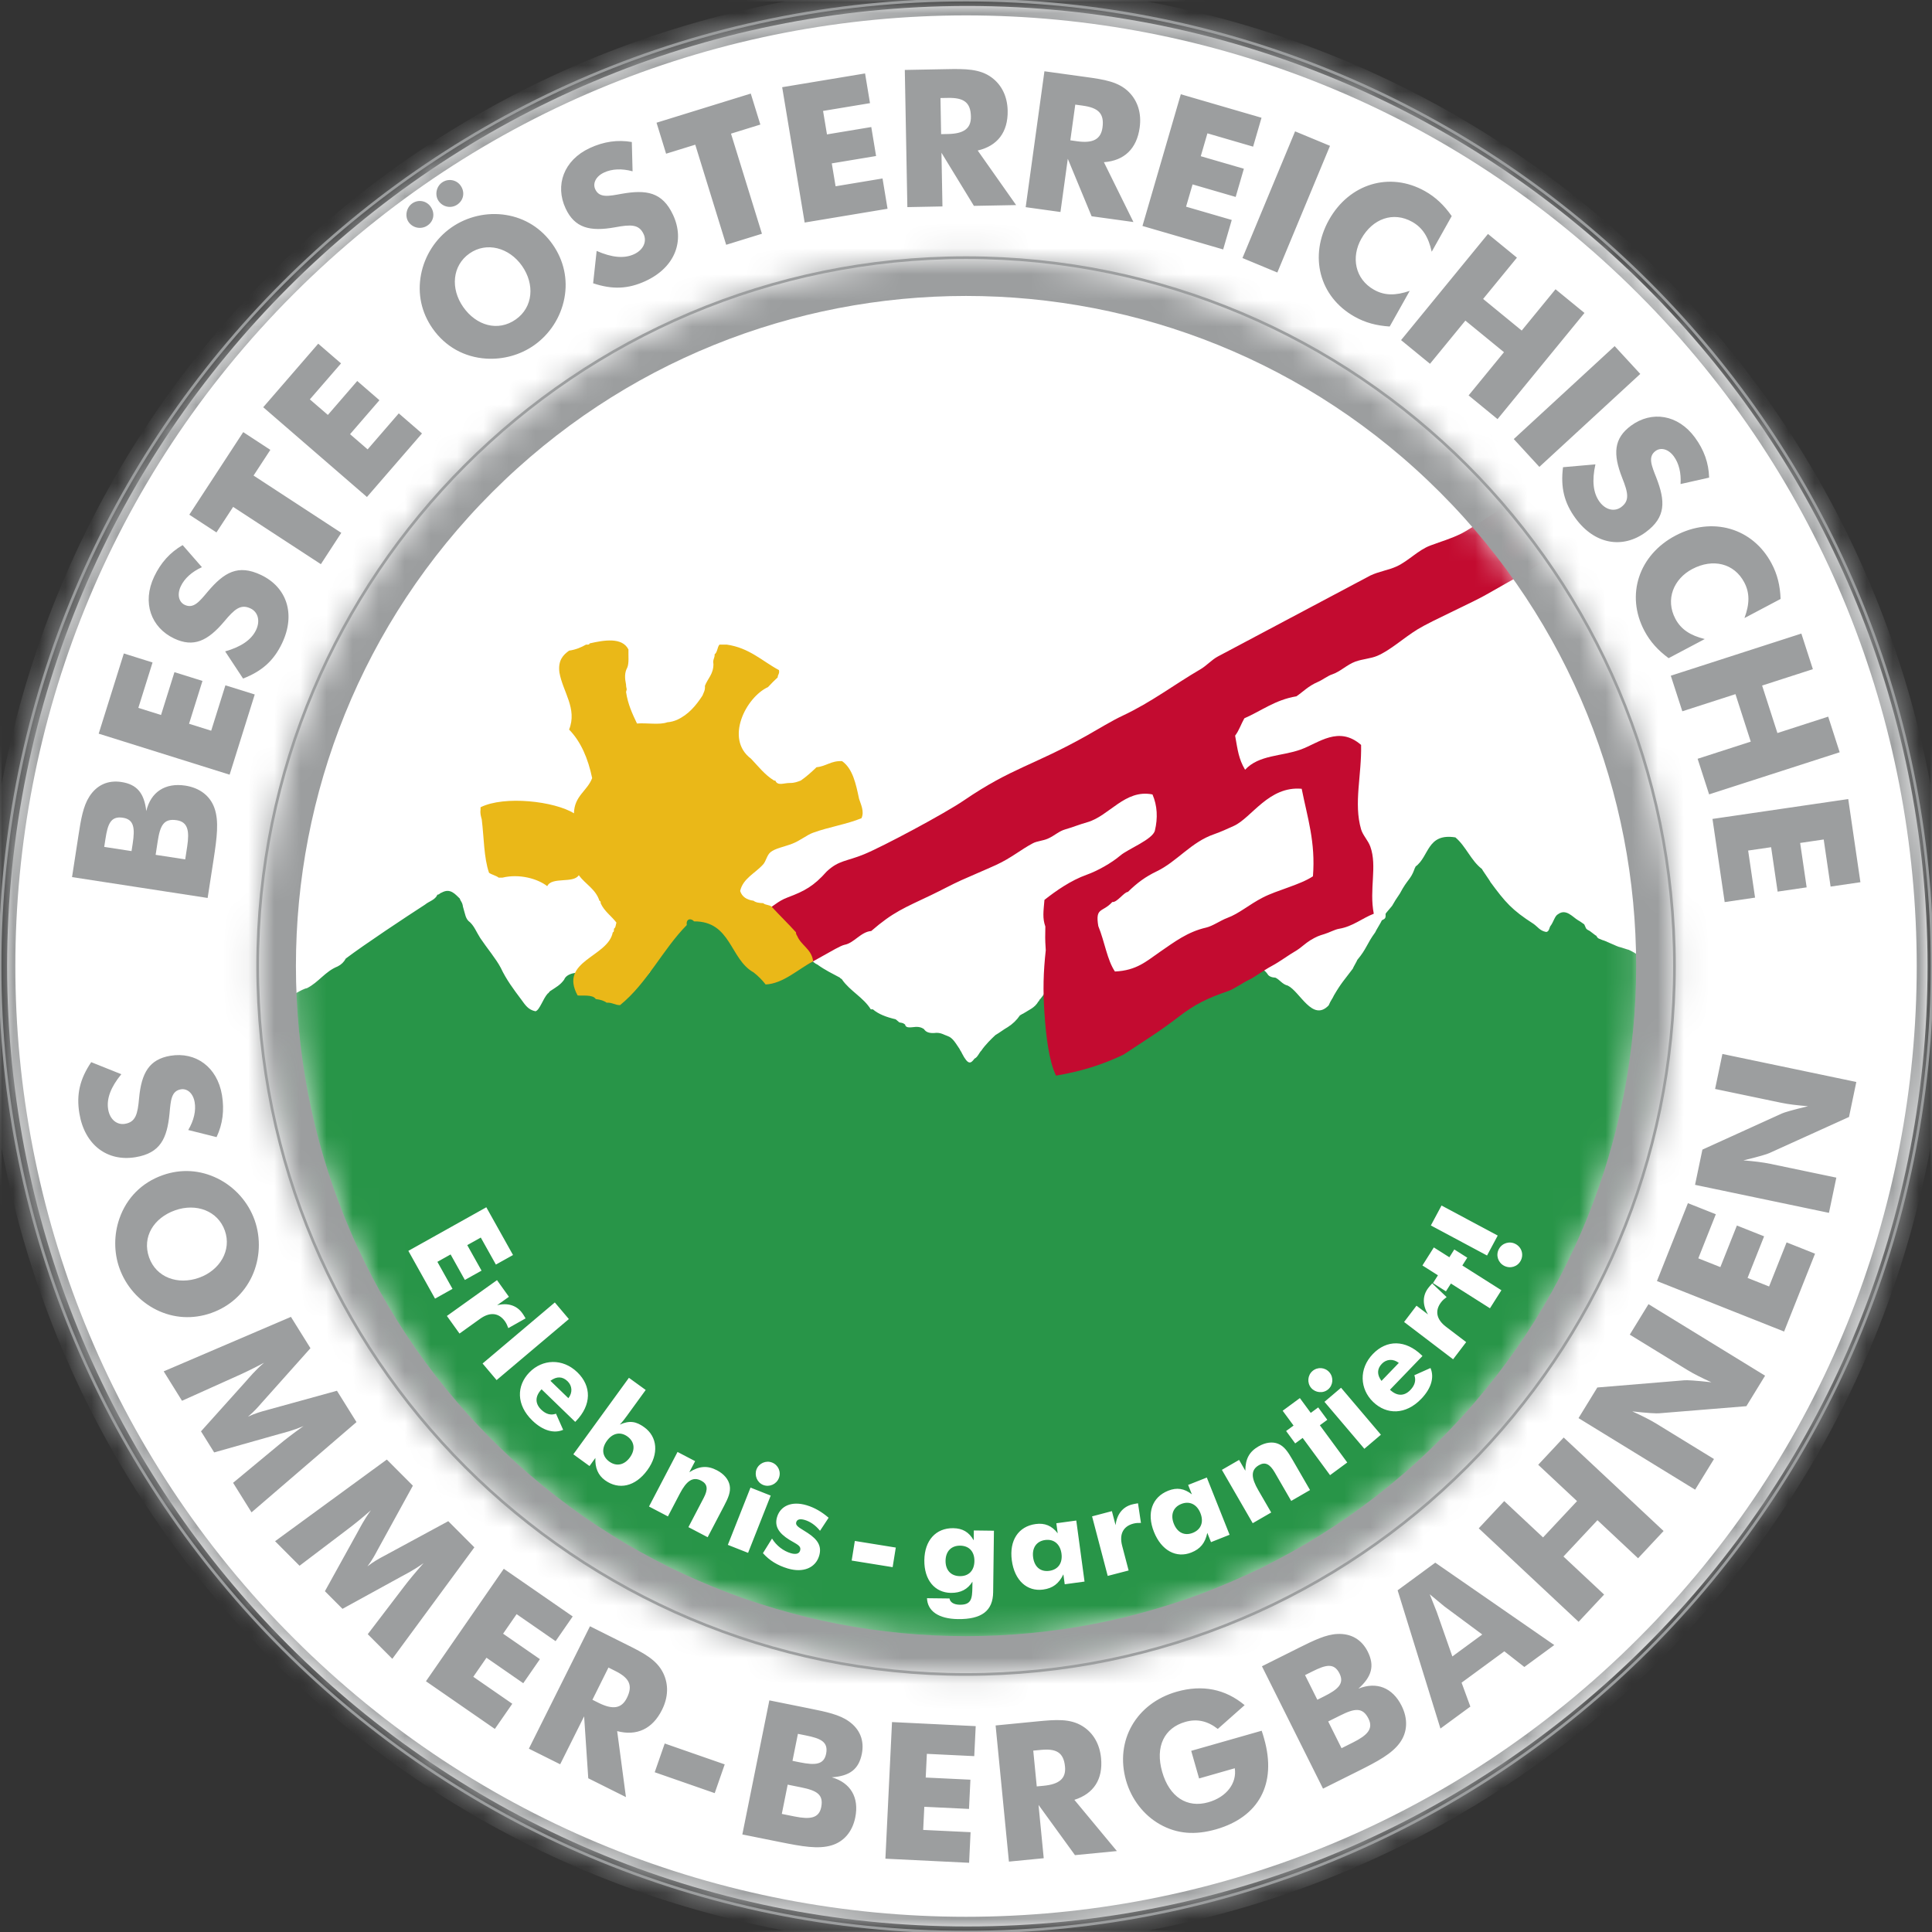
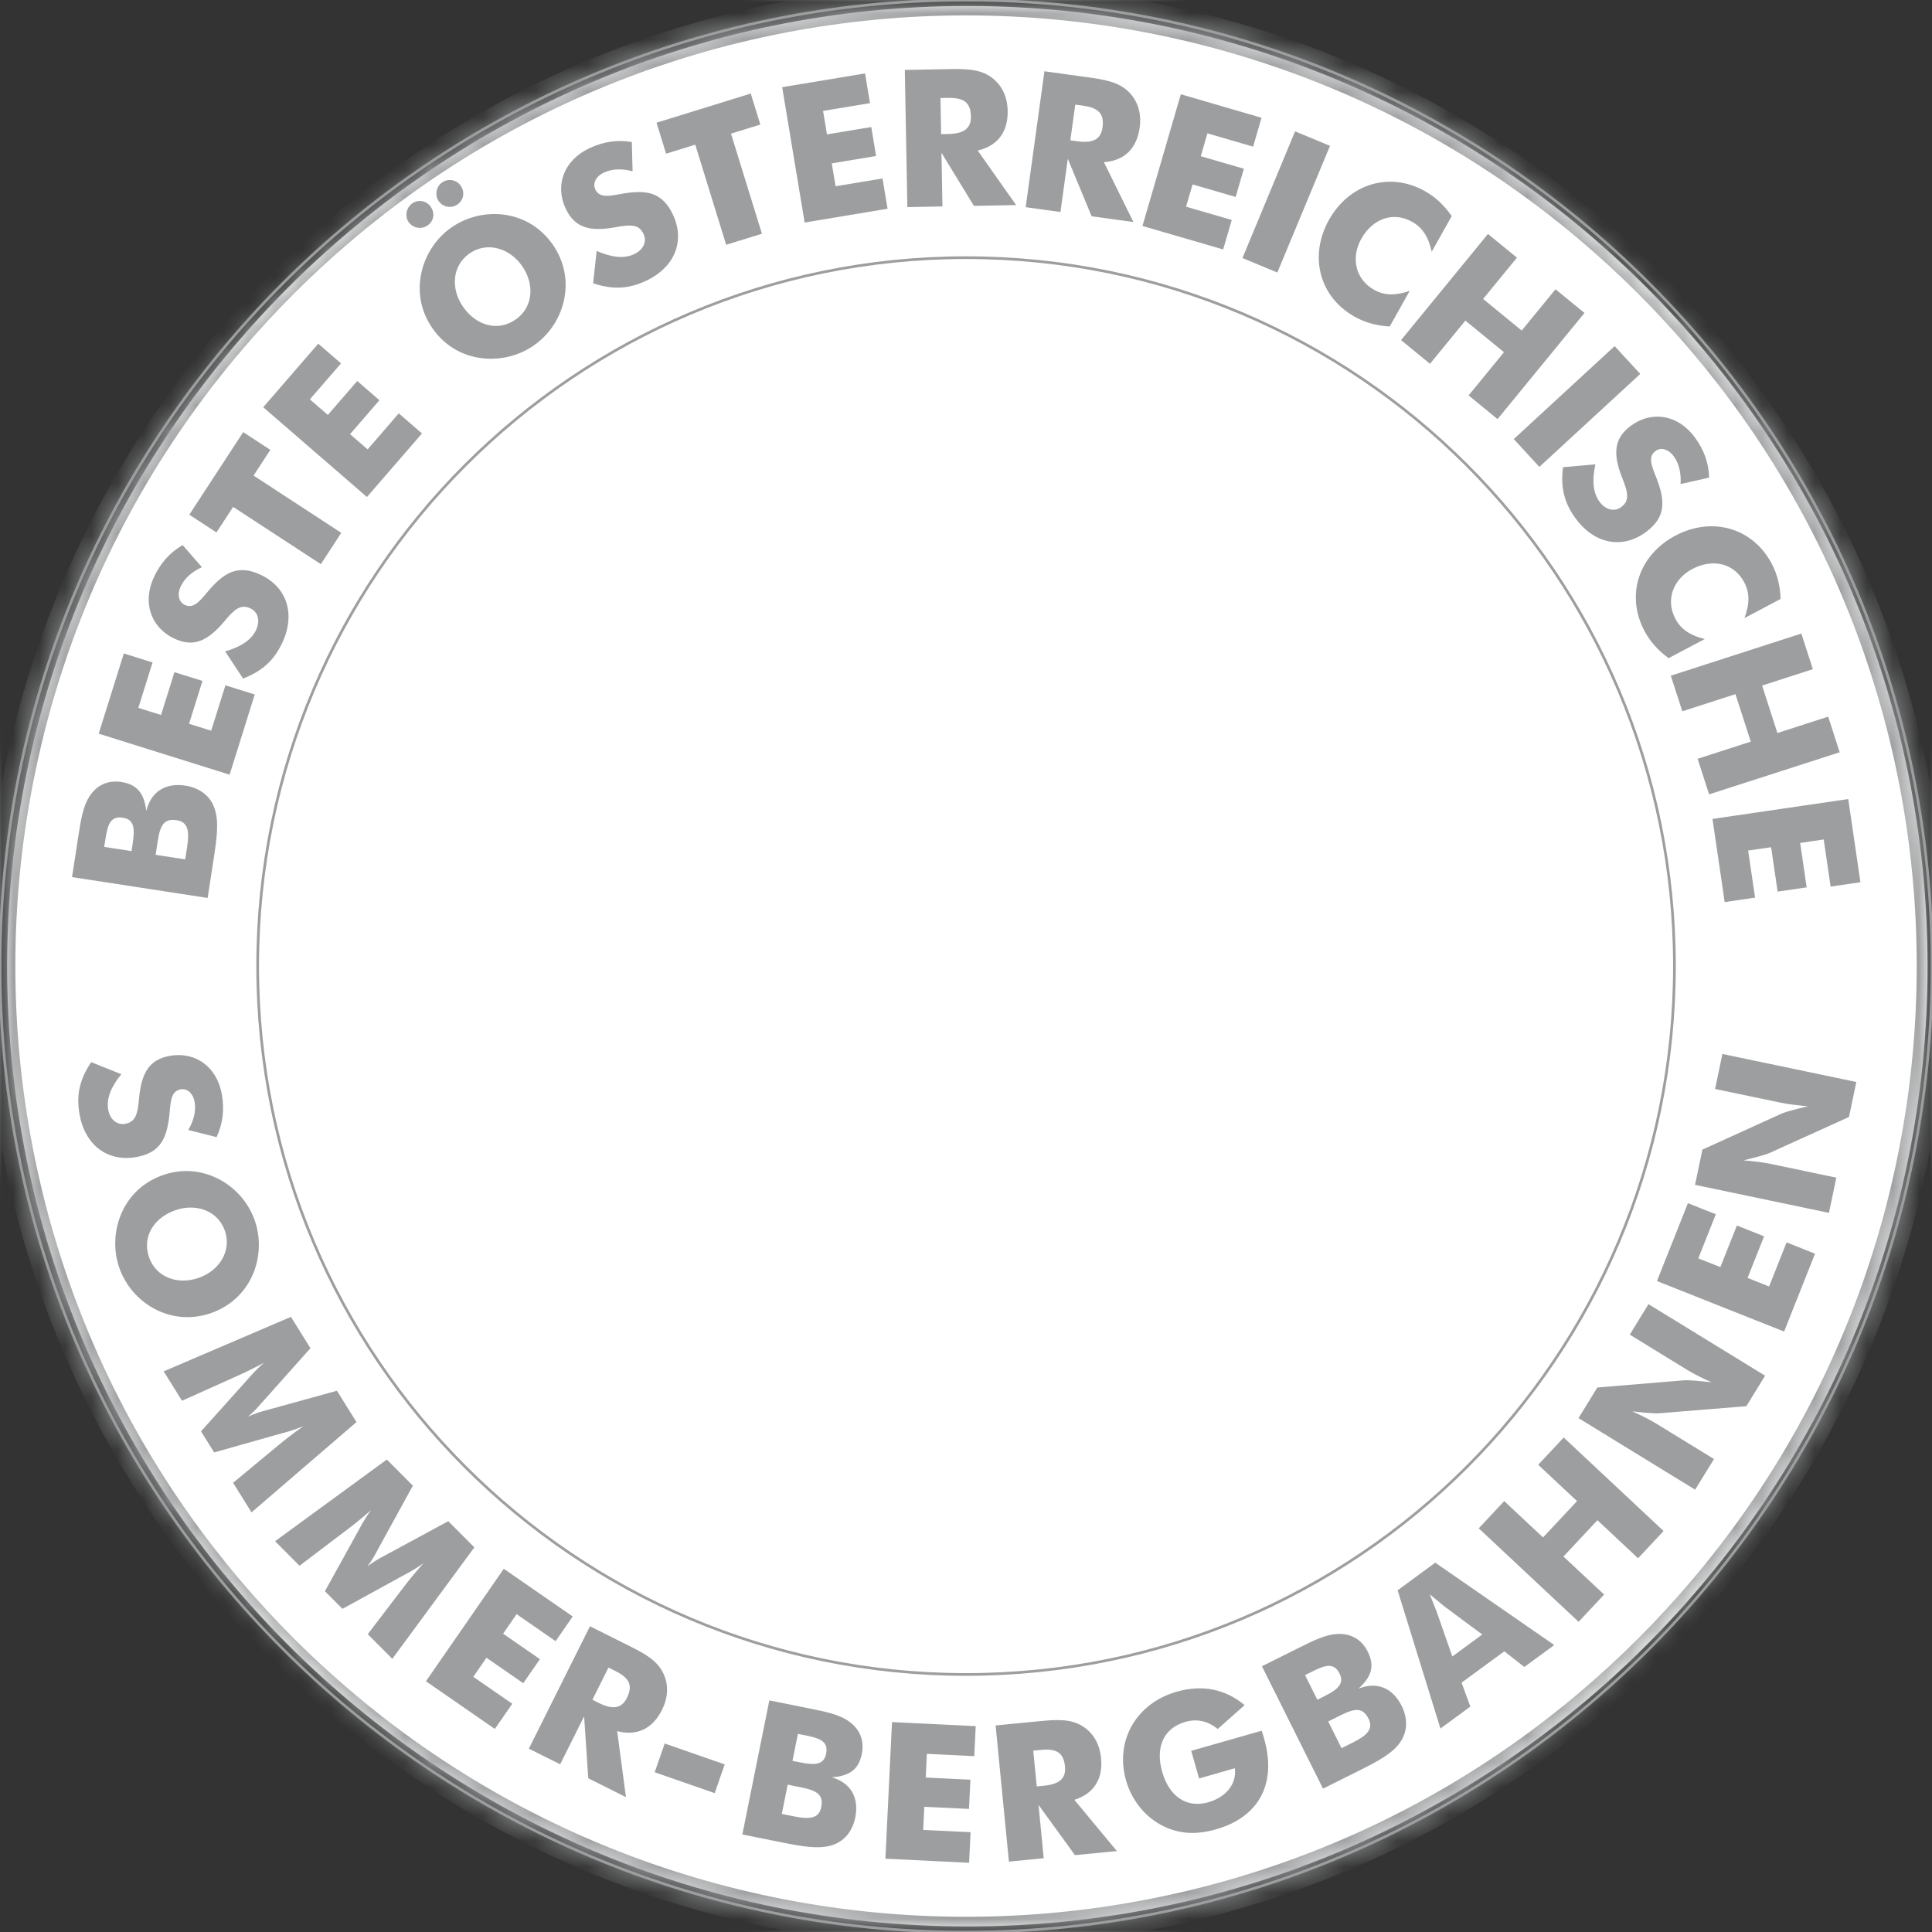
<svg xmlns="http://www.w3.org/2000/svg" width="74" height="74" viewBox="0 0 74 74" fill="none">
  <rect x="0" y="0" width="74" height="74" fill="#333333" stroke="none" />
  <g clip-path="url(#clip0_326_272)">
    <path d="M37.052 73.787C57.364 73.787 73.83 57.321 73.83 37.009C73.83 16.697 57.364 0.23 37.052 0.23C16.739 0.23 0.273 16.697 0.273 37.009C0.273 57.321 16.739 73.787 37.052 73.787Z" fill="white" />
    <mask id="mask0_326_272" style="mask-type:luminance" maskUnits="userSpaceOnUse" x="0" y="0" width="75" height="75">
      <path d="M74.003 37.004C74.003 57.428 57.426 74.004 37.002 74.004C16.578 74.004 0.002 57.428 0.002 37.004C0.002 16.579 16.578 0.004 37.002 0.004C57.426 0.004 74.003 16.579 74.003 37.004Z" fill="white" />
    </mask>
    <g mask="url(#mask0_326_272)">
      <mask id="mask1_326_272" style="mask-type:luminance" maskUnits="userSpaceOnUse" x="0" y="0" width="75" height="74">
        <path d="M74 0H0V74H74V0Z" fill="white" />
      </mask>
      <g mask="url(#mask1_326_272)">
        <mask id="mask2_326_272" style="mask-type:luminance" maskUnits="userSpaceOnUse" x="-16" y="-16" width="106" height="106">
          <path d="M37.001 -15.332L-15.327 36.996L37.001 89.325L89.33 36.996L37.001 -15.332Z" fill="white" />
        </mask>
        <g mask="url(#mask2_326_272)">
          <path d="M63.164 63.167C77.614 48.718 77.614 25.29 63.164 10.841C48.715 -3.609 25.288 -3.609 10.838 10.841C-3.611 25.29 -3.611 48.718 10.838 63.167C25.288 77.616 48.715 77.616 63.164 63.167Z" stroke="#9C9E9F" stroke-width="1.173" stroke-miterlimit="10" />
        </g>
        <path d="M74.01 -0.004H0.005V74H74.01V-0.004Z" stroke="#9C9E9F" stroke-width="0.103" stroke-miterlimit="10" />
      </g>
      <path d="M74 0H0V74H74V0Z" stroke="#9C9E9F" stroke-width="0.103" stroke-miterlimit="10" />
    </g>
    <path d="M74.003 37.004C74.003 57.428 57.426 74.004 37.002 74.004C16.578 74.004 0.002 57.428 0.002 37.004C0.002 16.579 16.578 0.004 37.002 0.004C57.426 0.004 74.003 16.579 74.003 37.004Z" stroke="#9C9E9F" stroke-width="0.103" stroke-miterlimit="10" />
    <mask id="mask3_326_272" style="mask-type:luminance" maskUnits="userSpaceOnUse" x="4" y="11" width="71" height="64">
      <path d="M74.104 11.787H4.357V74.294H74.104V11.787Z" fill="white" />
    </mask>
    <g mask="url(#mask3_326_272)">
      <mask id="mask4_326_272" style="mask-type:luminance" maskUnits="userSpaceOnUse" x="11" y="11" width="52" height="52">
        <path d="M62.903 37.003C62.903 51.3 51.299 62.903 37.002 62.903C22.705 62.903 11.102 51.3 11.102 37.003C11.102 22.706 22.705 11.104 37.002 11.104C51.299 11.104 62.903 22.707 62.903 37.003Z" fill="white" />
      </mask>
      <g mask="url(#mask4_326_272)">
        <mask id="mask5_326_272" style="mask-type:luminance" maskUnits="userSpaceOnUse" x="0" y="0" width="74" height="74">
          <path d="M74 0H0V74H74V0Z" fill="white" />
        </mask>
        <g mask="url(#mask5_326_272)">
          <mask id="mask6_326_272" style="mask-type:luminance" maskUnits="userSpaceOnUse" x="0" y="-1" width="75" height="75">
            <path d="M74.009 -0.004H0.005V74H74.009V-0.004Z" fill="white" />
          </mask>
          <g mask="url(#mask6_326_272)">
-             <path fill-rule="evenodd" clip-rule="evenodd" d="M7.433 36.168C8.715 37.357 9.81 38.802 10.766 38.313C11.158 38.177 11.573 37.873 11.757 37.85C12.204 37.626 12.451 37.209 12.932 37.017C13.069 36.949 13.174 36.848 13.245 36.714C13.973 36.164 15.547 35.122 16.282 34.647C16.435 34.518 16.674 34.47 16.752 34.268C16.831 34.269 16.845 34.207 16.909 34.193C17.246 34.001 17.433 34.249 17.613 34.419C17.638 34.522 17.71 34.548 17.732 34.727C17.821 35.011 17.822 35.201 18.005 35.327C18.174 35.492 18.241 35.688 18.397 35.933C18.653 36.316 19.001 36.727 19.18 37.069C19.391 37.52 19.677 37.901 19.962 38.28C20.122 38.5 20.231 38.677 20.51 38.734C20.671 38.692 20.796 38.253 20.981 38.053C21.007 38.053 21.061 37.952 21.087 37.952C21.303 37.807 21.458 37.731 21.608 37.523C21.662 37.373 21.842 37.291 22.024 37.266C22.366 37.644 23.146 37.599 23.487 37.977C23.513 37.977 23.54 37.977 23.566 37.977C23.689 38.165 24.113 38.008 24.27 37.977C24.323 37.448 24.984 37.506 24.974 36.917C24.974 36.892 24.974 36.867 24.974 36.842C25.268 36.62 25.548 36.386 25.679 36.009C25.921 35.838 26.07 35.628 26.246 35.394C26.245 35.318 26.281 35.248 26.294 35.187C26.433 35.118 26.625 35.046 26.697 34.913C27.613 34.447 28.228 35.508 28.654 36.009C28.752 36.167 28.882 36.293 29.046 36.387C29.315 37.107 30.395 37.509 30.926 36.766C31.161 36.766 31.112 36.859 31.309 36.946C31.6 37.156 31.885 37.293 32.171 37.446C32.171 37.471 32.256 37.498 32.256 37.524C32.562 37.961 33.069 38.202 33.353 38.659C33.38 38.659 33.406 38.659 33.432 38.659C33.654 38.849 33.956 38.959 34.293 39.038C34.319 39.038 34.326 39.073 34.352 39.073C34.352 39.098 34.419 39.117 34.419 39.142C34.482 39.182 34.501 39.16 34.578 39.189C34.604 39.189 34.639 39.235 34.665 39.235C34.683 39.368 34.82 39.361 34.998 39.34C35.18 39.315 35.298 39.352 35.39 39.416C35.457 39.528 35.587 39.578 35.781 39.567C36.028 39.53 36.162 39.642 36.289 39.68C36.504 39.749 36.62 39.989 36.758 40.184C36.758 40.209 36.842 40.314 36.842 40.34C37.095 40.83 37.186 40.726 37.328 40.546C37.441 40.503 37.523 40.293 37.582 40.249C37.735 40.019 37.998 39.764 38.129 39.644C38.294 39.55 38.434 39.434 38.599 39.341C38.789 39.221 38.945 39.07 39.069 38.886C39.095 38.886 39.151 38.83 39.178 38.83C39.413 38.678 39.636 38.603 39.774 38.356C39.8 38.356 39.818 38.267 39.844 38.267C39.996 38.086 40.026 37.997 40.118 37.885C40.144 37.885 40.217 38.054 40.243 38.054C40.65 38.043 40.619 37.61 41.026 37.599C41.176 38.009 41.075 38.662 41.104 39.189C42.11 39.774 42.914 39.184 43.609 38.811C44.809 38.167 46.356 37.344 47.681 36.767C47.981 36.931 48.346 37.032 48.542 37.297C48.593 37.398 48.709 37.438 48.856 37.448C49.027 37.534 49.115 37.701 49.325 37.751C49.791 37.977 50.273 39.157 50.891 38.508C50.976 38.304 51.037 38.257 51.091 38.129C51.375 37.641 51.499 37.526 51.816 37.102C51.816 37.076 51.987 36.792 51.987 36.767C52.35 36.335 52.339 36.169 52.674 35.71C52.674 35.685 52.927 35.278 52.927 35.252C53.041 35.186 53.083 35.193 53.07 35.005C53.07 34.979 53.34 34.688 53.34 34.663C53.419 34.528 53.458 34.455 53.621 34.22C53.915 33.663 54.031 33.697 54.179 33.284C54.179 33.259 54.219 33.215 54.219 33.19C54.747 32.806 54.653 31.901 55.745 32.074C56.15 32.414 56.34 32.963 56.763 33.285C56.763 33.31 57.084 33.756 57.084 33.781C57.659 34.562 57.908 34.853 58.739 35.387C58.893 35.493 58.981 35.653 59.22 35.696C59.33 35.696 59.354 35.518 59.372 35.488C59.516 35.306 59.544 35.081 59.683 35.012C59.986 34.794 60.239 35.128 60.441 35.246C60.551 35.307 60.617 35.365 60.68 35.405C60.751 35.538 60.717 35.571 60.855 35.639C60.881 35.639 61.116 35.841 61.142 35.841C61.213 35.974 61.246 35.942 61.385 36.01C61.437 36.01 61.979 36.273 62.031 36.273C62.057 36.273 62.357 36.379 62.383 36.379C62.717 36.534 62.788 36.64 63.101 36.781C63.483 36.864 64.182 37.202 64.545 37.411C64.598 37.512 64.989 37.757 65.135 37.767C65.162 37.767 65.834 37.975 65.861 37.975C66.304 38.254 66.441 37.953 66.93 38.187C66.954 38.289 67.126 38.249 67.244 38.263C67.392 38.245 67.59 37.906 67.748 37.784C68.064 37.351 68.721 36.643 68.824 36.72C68.85 36.72 69.004 36.46 69.03 36.46C69.204 36.697 72.381 33.241 73.592 32.199C73.619 32.199 74.077 31.398 74.103 31.398C74.103 31.788 74.103 32.627 74.103 32.957C74.103 41.84 74.103 65.413 74.103 74.296C53.49 74.296 24.246 74.271 4.356 74.296C4.356 66.296 4.356 41.475 4.356 33.476C4.356 32.702 4.356 32.555 5.217 33.456C5.243 33.456 6.147 34.816 6.173 34.816" fill="#289548" />
-           </g>
+             </g>
          <mask id="mask7_326_272" style="mask-type:luminance" maskUnits="userSpaceOnUse" x="0" y="-1" width="75" height="75">
            <path d="M74.009 -0.004H0.005V74H74.009V-0.004Z" fill="white" />
          </mask>
          <g mask="url(#mask7_326_272)">
-             <path fill-rule="evenodd" clip-rule="evenodd" d="M52.485 22.045C52.811 21.888 53.193 21.836 53.504 21.691C53.953 21.48 54.321 21.068 54.787 20.894C55.25 20.721 55.554 20.642 55.975 20.436C56.34 20.257 57.767 19.273 58.124 19.145C58.359 19.061 62.505 16.72 62.799 16.631C63.465 16.429 69.103 13.475 69.73 13.054C70.369 12.626 71.113 12.215 71.768 11.966C71.904 11.914 72.551 11.773 72.609 11.788C73.126 11.927 73.447 13.004 73.139 13.796C72.887 14.446 71.657 15.006 70.843 15.381C70.446 15.564 65.925 18.177 65.412 18.406C64.501 18.812 61.337 20.218 60.553 20.722C60.371 20.84 57.281 22.567 57.004 22.732C56.453 23.059 54.846 23.768 54.3 24.103C53.758 24.435 53.255 24.907 52.751 25.121C52.505 25.226 52.184 25.242 51.91 25.342C51.595 25.458 51.325 25.732 51.025 25.83C50.849 25.887 50.661 26.041 50.474 26.121C50.105 26.279 49.898 26.509 49.654 26.671C48.843 26.805 48.32 27.226 47.662 27.512C47.538 27.728 47.456 27.986 47.308 28.177C47.408 28.741 47.443 29.064 47.689 29.483C48.223 28.906 49.089 28.975 49.829 28.706C50.517 28.454 51.274 27.786 52.133 28.532C52.159 29.693 51.842 30.77 52.133 31.765C52.201 31.997 52.4 32.186 52.487 32.429C52.758 33.184 52.436 34.056 52.619 34.998C52.174 35.17 51.812 35.488 51.291 35.574C51.117 35.603 50.917 35.721 50.72 35.779C50.52 35.839 50.421 35.874 50.185 36.017C50.012 36.121 49.81 36.315 49.675 36.395C49.317 36.604 49.026 36.83 48.724 36.992C48.384 37.174 48.087 37.41 47.831 37.533C47.602 37.642 47.272 37.881 47.032 37.964C46.251 38.231 45.775 38.46 45.142 38.948C44.381 39.532 43.961 39.778 43.036 40.393C42.206 40.792 41.381 41.041 40.448 41.199C40.178 40.644 40.065 39.695 40.005 38.808C39.945 37.91 39.961 37.259 40.055 36.395C40.021 35.859 40.037 35.955 40.039 35.488C39.926 35.165 39.965 34.92 40.005 34.468C40.446 34.119 41.022 33.718 41.622 33.505C42.034 33.358 42.571 33.058 42.913 32.767C43.207 32.517 44.153 32.152 44.235 31.813C44.351 31.333 44.329 30.859 44.143 30.429C43.091 30.216 42.483 31.259 41.644 31.494C41.36 31.573 41.058 31.695 40.802 31.767C40.558 31.835 40.392 32.009 40.138 32.121C39.95 32.205 39.728 32.212 39.563 32.298C39.096 32.544 38.734 32.863 38.147 33.132C37.745 33.316 37.228 33.531 36.819 33.715C36.452 33.88 36.089 34.082 35.667 34.283C34.635 34.776 34.214 34.928 33.37 35.66C32.97 35.691 32.714 36.121 32.347 36.188C32.209 36.214 31.778 36.468 31.632 36.549C31.245 36.764 31.07 36.864 30.972 36.917C30.754 37.033 30.878 36.929 30.704 37.044C30.31 37.304 30.377 37.261 30.31 37.304C30.133 37.416 30.186 37.363 30.061 37.431C29.777 37.588 29.885 37.509 29.77 37.588C29.587 37.713 29.498 37.654 29.401 37.601C28.951 37.095 28.334 36.836 27.951 35.892C28.379 35.352 28.434 35.498 28.738 35.329C28.936 35.219 29.006 35.042 29.198 34.947C29.633 34.733 29.744 34.531 30.187 34.366C30.815 34.131 31.172 33.937 31.663 33.382C32.129 32.945 32.411 33.002 33.1 32.719C33.816 32.425 36.169 31.169 36.916 30.66C38.77 29.396 39.562 29.336 41.643 28.165C42.081 27.918 42.564 27.617 43.015 27.405C44.113 26.888 44.955 26.233 45.981 25.634C46.218 25.496 46.408 25.273 46.645 25.146M47.263 31.632C47.033 31.737 46.751 31.866 46.508 31.95C45.615 32.256 45.089 32.999 44.295 33.379C43.877 33.58 43.557 33.813 43.201 34.163C43.055 34.165 42.782 34.578 42.604 34.548C42.225 34.966 41.944 34.733 42.067 35.47C42.318 36.09 42.404 36.762 42.704 37.211C43.539 37.173 43.91 36.815 44.43 36.458C44.981 36.08 45.485 35.691 46.2 35.528C46.447 35.471 46.754 35.253 47 35.162C47.468 34.99 47.833 34.652 48.369 34.377C48.925 34.09 49.791 33.895 50.289 33.564C50.392 32.252 50.081 31.334 49.858 30.212C48.595 30.1 47.946 31.318 47.263 31.632Z" fill="#C30B30" />
-           </g>
+             </g>
          <mask id="mask8_326_272" style="mask-type:luminance" maskUnits="userSpaceOnUse" x="0" y="-1" width="75" height="75">
-             <path d="M74.009 -0.004H0.005V74H74.009V-0.004Z" fill="white" />
-           </mask>
+             </mask>
          <g mask="url(#mask8_326_272)">
            <path fill-rule="evenodd" clip-rule="evenodd" d="M22.584 24.644C23.143 24.515 23.832 24.401 24.071 24.876C24.063 25.116 24.1 25.401 24.025 25.573C23.918 25.765 23.928 25.976 23.979 26.224C23.983 26.398 24.031 26.356 23.979 26.503C24.049 26.975 24.223 27.345 24.398 27.712C24.769 27.682 25.264 27.774 25.559 27.665C25.703 27.654 25.822 27.618 25.931 27.572C26.368 27.373 26.657 27.026 26.907 26.642C26.949 26.528 27.016 26.44 27 26.27C27.106 25.988 27.328 25.823 27.326 25.433C27.29 25.258 27.382 25.21 27.372 25.061C27.481 24.986 27.471 24.788 27.558 24.69C27.651 24.69 27.744 24.69 27.837 24.69C28.703 24.814 29.19 25.32 29.835 25.666C29.868 25.808 29.787 25.836 29.788 25.945C29.66 26.063 29.535 26.188 29.417 26.317C28.572 26.702 27.752 28.305 28.766 29.06C29.045 29.354 29.294 29.679 29.649 29.897C29.665 29.897 29.68 29.897 29.696 29.897C29.788 30.115 30.017 29.988 30.254 29.99C30.427 29.993 30.548 29.943 30.672 29.897C30.892 29.745 31.086 29.567 31.276 29.386C31.644 29.352 31.83 29.133 32.253 29.153C32.662 29.441 32.782 30.019 32.904 30.595C32.97 30.809 33.115 31.081 32.997 31.339C32.442 31.57 31.745 31.675 31.138 31.897C30.902 31.983 30.635 32.205 30.348 32.315C30.044 32.433 29.685 32.495 29.512 32.641C29.372 32.757 29.345 32.978 29.233 33.105C28.931 33.446 28.453 33.648 28.35 34.128C28.422 34.351 28.602 34.465 28.861 34.5C28.948 34.569 29.083 34.589 29.233 34.593C29.31 34.672 29.485 34.651 29.559 34.733C29.863 35.063 30.187 35.375 30.488 35.709C30.486 35.773 30.51 35.811 30.535 35.849C30.686 36.209 31.065 36.342 31.139 36.779C31.139 36.794 31.139 36.81 31.139 36.825C30.566 37.121 30.006 37.673 29.326 37.708C29.191 37.534 29.036 37.378 28.861 37.243C27.956 36.739 28.003 35.281 26.584 35.291C26.471 35.158 26.266 35.186 26.306 35.43C25.376 36.376 24.786 37.66 23.749 38.499C23.548 38.499 23.454 38.391 23.238 38.406C23.131 38.328 22.988 38.285 22.82 38.267C22.705 38.078 22.271 38.152 22.123 38.127C21.398 36.795 23.292 36.663 23.471 35.709C23.526 35.702 23.51 35.625 23.517 35.57C23.586 35.53 23.584 35.42 23.61 35.337C23.416 35.081 23.143 34.905 23.006 34.593C23.014 34.539 22.996 34.51 22.959 34.5C22.816 34.054 22.418 33.863 22.169 33.523C21.954 33.85 21.133 33.571 20.961 33.942C20.595 33.657 19.896 33.458 19.242 33.616C19.195 33.616 19.148 33.616 19.102 33.616C18.998 33.535 18.84 33.506 18.731 33.43C18.531 32.855 18.538 32.073 18.452 31.384C18.424 31.273 18.385 31.172 18.406 31.013C18.406 30.981 18.406 30.951 18.406 30.92C19.322 30.463 21.247 30.691 21.984 31.152C21.997 30.482 22.494 30.297 22.681 29.803C22.523 29.048 22.249 28.407 21.798 27.944C22.118 27.142 21.561 26.508 21.427 25.759C21.368 25.297 21.563 25.089 21.798 24.921C22.055 24.884 22.261 24.795 22.449 24.689C22.51 24.694 22.576 24.698 22.584 24.644Z" fill="#EAB818" />
          </g>
        </g>
      </g>
    </g>
    <mask id="mask9_326_272" style="mask-type:luminance" maskUnits="userSpaceOnUse" x="9" y="9" width="56" height="56">
      <path d="M64.136 37.002C64.136 51.98 51.98 64.136 37.002 64.136C22.024 64.136 9.869 51.98 9.869 37.002C9.869 22.025 22.024 9.869 37.002 9.869C51.98 9.869 64.136 22.025 64.136 37.002Z" fill="white" />
    </mask>
    <g mask="url(#mask9_326_272)">
      <mask id="mask10_326_272" style="mask-type:luminance" maskUnits="userSpaceOnUse" x="0" y="0" width="74" height="74">
        <path d="M74 0H2.28882e-05V74H74V0Z" fill="white" />
      </mask>
      <g mask="url(#mask10_326_272)">
        <mask id="mask11_326_272" style="mask-type:luminance" maskUnits="userSpaceOnUse" x="-16" y="-16" width="106" height="106">
-           <path d="M37.002 -15.332L-15.327 36.996L37.002 89.325L89.33 36.996L37.002 -15.332Z" fill="white" />
-         </mask>
+           </mask>
        <g mask="url(#mask11_326_272)">
          <path d="M56.188 56.188C66.784 45.592 66.784 28.412 56.188 17.816C45.591 7.22 28.412 7.22 17.815 17.816C7.219 28.412 7.219 45.592 17.815 56.188C28.412 66.784 45.591 66.784 56.188 56.188Z" stroke="#9C9E9F" stroke-width="2.933" stroke-miterlimit="10" />
        </g>
        <path d="M74.01 -0.004H0.005V74H74.01V-0.004Z" stroke="#9C9E9F" stroke-width="0.103" stroke-miterlimit="10" />
      </g>
      <path d="M74 0H2.28882e-05V74H74V0Z" stroke="#9C9E9F" stroke-width="0.103" stroke-miterlimit="10" />
    </g>
    <path d="M64.135 37.002C64.135 51.98 51.98 64.136 37.002 64.136C22.024 64.136 9.869 51.98 9.869 37.002C9.869 22.025 22.024 9.869 37.002 9.869C51.98 9.869 64.135 22.025 64.135 37.002Z" stroke="#9C9E9F" stroke-width="0.103" stroke-miterlimit="10" />
    <path fill-rule="evenodd" clip-rule="evenodd" d="M70.053 46.455L64.924 45.382L65.206 44.033L68.251 42.649C68.326 42.612 68.661 42.511 69.252 42.371C68.84 42.337 68.497 42.296 68.225 42.239L65.692 41.71L65.972 40.369L71.101 41.442L70.821 42.783L67.769 44.166C67.695 44.202 67.366 44.306 66.776 44.444C67.188 44.478 67.531 44.52 67.803 44.577L70.336 45.106L70.053 46.455ZM68.335 51.001L63.465 49.067L64.651 46.084L65.72 46.508L65.049 48.197L65.894 48.533L66.527 46.94L67.569 47.354L66.936 48.947L67.76 49.275L68.431 47.586L69.52 48.019L68.335 51.001ZM64.927 57.058L60.461 54.317L61.181 53.144L64.515 52.868C64.599 52.858 64.948 52.876 65.551 52.944C65.174 52.774 64.866 52.618 64.629 52.473L62.424 51.12L63.141 49.952L67.607 52.692L66.89 53.86L63.55 54.132C63.467 54.142 63.123 54.128 62.52 54.059C62.897 54.23 63.206 54.385 63.444 54.531L65.649 55.884L64.927 57.058ZM60.464 62.119L56.639 58.538L57.615 57.495L59.102 58.887L60.404 57.496L58.917 56.104L59.893 55.06L63.719 58.641L62.742 59.685L61.186 58.227L59.884 59.618L61.441 61.075L60.464 62.119ZM55.628 63.446L56.774 62.605L55.32 61.527L54.762 61.064L55.03 61.739L55.628 63.446ZM55.172 66.207L53.532 60.912L54.974 59.854L59.532 63.009L58.386 63.849L57.619 63.249L55.982 64.45L56.318 65.366L55.172 66.207ZM50.457 65.104L50.713 64.976C51.251 64.708 51.499 64.486 51.306 64.098C51.097 63.679 50.779 63.764 50.261 64.023L49.986 64.16L50.457 65.104ZM50.675 68.509L48.335 63.822L49.62 63.18L49.757 63.111C50.334 62.824 50.79 62.604 51.223 62.585C51.75 62.559 52.157 62.799 52.389 63.264C52.657 63.802 52.545 64.218 52.03 64.68C52.726 64.398 53.338 64.641 53.685 65.336C53.933 65.834 53.913 66.336 53.624 66.742C53.316 67.174 52.766 67.466 51.998 67.849L50.675 68.509ZM51.384 66.96L51.829 66.737C52.373 66.465 52.61 66.216 52.417 65.829C52.194 65.384 51.889 65.429 51.339 65.704L50.873 65.936L51.384 66.96ZM45.928 68.119L45.626 67.061L48.325 66.291C48.362 66.395 48.39 66.494 48.418 66.592C48.915 68.333 48.21 69.6 46.575 70.068C45.772 70.297 45.078 70.244 44.424 69.874C43.806 69.524 43.334 68.912 43.131 68.2C42.694 66.671 43.521 65.239 45.071 64.796C46.05 64.517 46.931 64.692 47.672 65.311L46.644 66.222C46.251 65.914 45.845 65.825 45.401 65.952C44.598 66.181 44.237 66.893 44.514 67.866C44.79 68.831 45.469 69.263 46.28 69.031C46.992 68.829 47.379 68.291 47.295 67.728L45.928 68.119ZM38.644 71.304L38.134 66.089L39.709 65.935C40.432 65.865 40.986 65.818 41.465 66.117C41.873 66.372 42.12 66.797 42.173 67.336C42.252 68.146 41.894 68.703 41.151 68.938L42.779 70.9L41.174 71.056L39.778 69.132L39.977 71.174L38.644 71.304ZM39.71 68.424L39.973 68.399C40.571 68.341 40.837 68.123 40.792 67.663C40.739 67.116 40.452 66.967 39.861 67.026L39.576 67.053L39.71 68.424ZM33.913 71.192L34.166 65.959L37.372 66.115L37.316 67.264L35.501 67.176L35.457 68.084L37.169 68.166L37.115 69.286L35.403 69.204L35.36 70.09L37.175 70.177L37.119 71.349L33.913 71.192ZM30.354 67.444L30.634 67.501C31.223 67.619 31.556 67.597 31.642 67.174C31.734 66.714 31.431 66.585 30.864 66.471L30.562 66.41L30.354 67.444ZM28.433 70.264L29.468 65.128L31.027 65.442C31.659 65.569 32.154 65.676 32.507 65.927C32.939 66.23 33.112 66.669 33.01 67.179C32.891 67.768 32.548 68.027 31.858 68.075C32.579 68.28 32.913 68.849 32.759 69.61C32.65 70.156 32.325 70.54 31.848 70.682C31.339 70.834 30.726 70.725 29.885 70.556L28.433 70.264ZM29.945 69.477L30.433 69.575C31.029 69.695 31.369 69.644 31.454 69.22C31.552 68.732 31.284 68.581 30.68 68.459L30.17 68.356L29.945 69.477ZM25.077 67.881L25.46 66.78L27.758 67.58L27.375 68.681L25.077 67.881ZM20.257 66.978L22.597 62.29L23.935 62.958L24.013 62.997C24.662 63.32 25.157 63.576 25.403 64.084C25.613 64.516 25.598 65.008 25.356 65.492C24.993 66.22 24.393 66.503 23.639 66.306L23.975 68.833L22.532 68.112L22.373 65.74L21.456 67.576L20.257 66.978ZM22.691 65.105L22.927 65.223C23.465 65.491 23.806 65.448 24.011 65.035C24.256 64.543 24.093 64.264 23.561 63.999L23.305 63.871L22.691 65.105ZM16.315 64.396L19.296 60.088L21.936 61.914L21.281 62.86L19.787 61.826L19.27 62.574L20.68 63.549L20.042 64.471L18.633 63.495L18.128 64.225L19.622 65.258L18.954 66.222L16.315 64.396ZM15.027 63.537L14.086 62.593L15.472 60.776C15.664 60.523 15.913 60.222 16.225 59.87C15.846 60.144 15.545 60.289 15.359 60.392L13.118 61.622L12.445 60.947L13.682 58.711C13.786 58.525 13.932 58.224 14.207 57.846C13.853 58.157 13.548 58.4 13.294 58.591L11.473 59.972L10.536 59.032L14.816 55.904L15.814 56.905L14.458 59.375C14.375 59.531 14.266 59.742 14.074 59.996C14.307 59.815 14.52 59.696 14.696 59.604L17.17 58.265L18.169 59.267L15.027 63.537ZM9.634 57.927L8.928 56.795L10.687 55.336C10.931 55.132 11.241 54.895 11.624 54.622C11.193 54.804 10.868 54.878 10.662 54.936L8.203 55.631L7.699 54.823L9.407 52.921C9.549 52.762 9.759 52.502 10.113 52.196C9.699 52.419 9.346 52.587 9.055 52.716L6.971 53.653L6.27 52.526L11.143 50.439L11.891 51.639L10.015 53.741C9.899 53.874 9.745 54.056 9.501 54.26C9.769 54.136 10.003 54.068 10.195 54.017L12.906 53.269L13.654 54.469L9.634 57.927ZM8.095 50.29C7.39 50.539 6.652 50.496 5.993 50.17C5.324 49.839 4.816 49.257 4.572 48.566C4.36 47.965 4.361 47.288 4.573 46.677C4.85 45.879 5.436 45.292 6.231 45.012C6.935 44.763 7.666 44.808 8.335 45.139C8.994 45.465 9.509 46.044 9.754 46.736C9.998 47.427 9.963 48.209 9.656 48.877C9.342 49.554 8.792 50.043 8.095 50.29ZM5.711 48.163C5.982 48.929 6.81 49.228 7.619 48.942C8.42 48.659 8.879 47.891 8.613 47.138C8.345 46.377 7.514 46.072 6.706 46.358C5.891 46.646 5.433 47.375 5.711 48.163ZM4.647 41.145C4.246 41.634 4.074 42.079 4.143 42.492C4.208 42.882 4.481 43.096 4.785 43.046C5.197 42.977 5.273 42.675 5.327 42.064C5.418 41.09 5.718 40.573 6.527 40.438C7.489 40.278 8.321 40.86 8.502 41.944C8.598 42.523 8.53 43.054 8.295 43.554L7.21 43.282C7.43 42.911 7.51 42.541 7.457 42.223C7.399 41.875 7.174 41.683 6.928 41.724C6.559 41.786 6.539 42.153 6.494 42.643C6.401 43.602 6.146 44.165 5.192 44.323C4.114 44.502 3.242 43.86 3.04 42.646C2.919 41.916 3.059 41.327 3.494 40.683L4.647 41.145Z" fill="#9C9E9F" />
    <path fill-rule="evenodd" clip-rule="evenodd" d="M65.592 31.367L70.792 30.606L71.258 33.791L70.116 33.958L69.852 32.154L68.95 32.287L69.199 33.988L68.087 34.151L67.838 32.45L66.958 32.578L67.223 34.381L66.059 34.552M63.995 25.881L68.996 24.267L69.437 25.631L67.493 26.258L68.079 28.077L70.024 27.449L70.464 28.813L65.463 30.426L65.023 29.063L67.058 28.406L66.472 26.587L64.437 27.244L63.995 25.881ZM68.201 22.941L66.817 23.673C67.015 23.136 67.025 22.715 66.809 22.306C66.421 21.571 65.604 21.38 64.818 21.795C64.103 22.173 63.779 22.959 64.17 23.7C64.387 24.109 64.74 24.338 65.296 24.477L63.912 25.209C63.504 24.909 63.204 24.577 62.984 24.161C62.259 22.79 62.77 21.256 64.174 20.515C65.578 19.773 67.132 20.215 67.857 21.585C68.078 22 68.183 22.434 68.201 22.941ZM61.108 17.786C60.971 18.406 61.019 18.881 61.266 19.219C61.501 19.539 61.842 19.607 62.092 19.425C62.429 19.177 62.36 18.873 62.133 18.301C61.774 17.389 61.809 16.79 62.473 16.303C63.261 15.725 64.27 15.87 64.921 16.759C65.269 17.233 65.449 17.74 65.463 18.294L64.369 18.54C64.398 18.109 64.303 17.742 64.111 17.48C63.902 17.196 63.613 17.125 63.412 17.273C63.111 17.494 63.258 17.832 63.439 18.292C63.79 19.192 63.815 19.811 63.033 20.385C62.15 21.033 61.079 20.852 60.349 19.856C59.91 19.258 59.769 18.668 59.867 17.895L61.108 17.786ZM57.981 16.817L61.845 13.257L62.826 14.322L58.961 17.883L57.981 16.817ZM53.664 13.027L56.993 8.961L58.102 9.869L56.807 11.45L58.285 12.661L59.58 11.079L60.689 11.987L57.359 16.053L56.251 15.145L57.606 13.49L56.127 12.28L54.772 13.934L53.664 13.027ZM55.604 8.277L54.838 9.642C54.713 9.083 54.494 8.724 54.09 8.497C53.366 8.09 52.576 8.371 52.14 9.147C51.744 9.852 51.898 10.688 52.628 11.099C53.032 11.326 53.453 11.326 53.995 11.141L53.229 12.506C52.723 12.474 52.291 12.359 51.882 12.128C50.529 11.368 50.128 9.803 50.905 8.418C51.682 7.034 53.229 6.562 54.581 7.322C54.991 7.553 55.314 7.862 55.604 8.277ZM47.589 9.883L49.605 5.031L50.942 5.586L48.925 10.438L47.589 9.883ZM43.759 8.655L45.228 3.61L48.319 4.51L47.997 5.617L46.247 5.107L45.992 5.983L47.643 6.463L47.329 7.543L45.678 7.063L45.429 7.916L47.179 8.425L46.85 9.554L43.759 8.655ZM39.286 7.935L40.004 2.73L41.576 2.947C42.296 3.046 42.849 3.129 43.246 3.533C43.584 3.877 43.727 4.349 43.652 4.887C43.541 5.696 43.062 6.156 42.282 6.212L43.413 8.504L41.811 8.283L40.899 6.081L40.618 8.12L39.286 7.935ZM40.996 5.374L41.258 5.411C41.855 5.494 42.165 5.343 42.228 4.885C42.304 4.339 42.059 4.127 41.469 4.046L41.185 4.007L40.996 5.374ZM34.754 7.933L34.656 2.679L36.243 2.649C36.971 2.635 37.529 2.633 37.984 2.969C38.371 3.256 38.586 3.7 38.596 4.244C38.61 5.059 38.209 5.589 37.448 5.765L38.92 7.855L37.303 7.885L36.06 5.85L36.098 7.907L34.754 7.933ZM36.047 5.138L36.311 5.133C36.913 5.121 37.197 4.925 37.188 4.462C37.178 3.911 36.903 3.739 36.308 3.75L36.022 3.755L36.047 5.138ZM30.82 8.524L29.959 3.34L33.134 2.813L33.323 3.951L31.525 4.249L31.675 5.148L33.372 4.866L33.556 5.976L31.859 6.258L32.005 7.135L33.803 6.836L33.995 7.996L30.82 8.524ZM27.814 9.376L26.63 5.542L25.513 5.887L25.147 4.7L28.756 3.584L29.123 4.771L27.999 5.119L29.184 8.953L27.814 9.376ZM22.853 9.611C23.434 9.866 23.91 9.913 24.29 9.735C24.649 9.567 24.783 9.245 24.652 8.966C24.476 8.586 24.163 8.594 23.558 8.706C22.593 8.88 22.011 8.729 21.664 7.983C21.251 7.097 21.589 6.137 22.589 5.671C23.122 5.423 23.654 5.345 24.2 5.439L24.229 6.561C23.811 6.447 23.433 6.47 23.139 6.607C22.82 6.755 22.694 7.025 22.8 7.251C22.958 7.591 23.319 7.513 23.805 7.424C24.756 7.256 25.369 7.352 25.779 8.23C26.241 9.223 25.855 10.238 24.736 10.76C24.063 11.073 23.458 11.097 22.718 10.85L22.853 9.611ZM21.167 9.361C21.597 9.974 21.755 10.699 21.617 11.424C21.477 12.159 21.052 12.808 20.45 13.229C19.927 13.596 19.272 13.776 18.625 13.736C17.78 13.682 17.055 13.275 16.57 12.583C16.14 11.97 15.986 11.251 16.126 10.516C16.265 9.791 16.685 9.136 17.287 8.715C17.889 8.293 18.653 8.116 19.382 8.234C20.12 8.353 20.742 8.753 21.167 9.361ZM19.754 12.236C20.422 11.768 20.488 10.887 19.994 10.183C19.504 9.485 18.639 9.249 17.983 9.708C17.32 10.172 17.249 11.057 17.743 11.761C18.241 12.471 19.069 12.716 19.754 12.236ZM16.801 7.7C16.648 7.484 16.702 7.151 16.931 6.99C17.166 6.825 17.483 6.881 17.643 7.11C17.816 7.357 17.762 7.664 17.521 7.832C17.286 7.997 16.965 7.935 16.801 7.7ZM15.651 8.506C15.499 8.29 15.559 7.952 15.788 7.792C16.023 7.627 16.334 7.687 16.494 7.916C16.668 8.163 16.62 8.466 16.379 8.634C16.143 8.799 15.816 8.741 15.651 8.506ZM14.055 19.036L10.082 15.598L12.189 13.164L13.062 13.919L11.868 15.297L12.558 15.893L13.683 14.593L14.533 15.329L13.408 16.63L14.081 17.212L15.274 15.833L16.163 16.602L14.055 19.036ZM12.29 21.609L8.93 19.415L8.291 20.393L7.251 19.714L9.316 16.551L10.355 17.231L9.712 18.215L13.072 20.409L12.29 21.609ZM8.624 24.95C9.234 24.776 9.63 24.507 9.809 24.129C9.978 23.77 9.876 23.437 9.597 23.305C9.219 23.125 8.983 23.331 8.589 23.803C7.957 24.553 7.414 24.808 6.67 24.456C5.787 24.037 5.433 23.082 5.905 22.086C6.157 21.554 6.516 21.155 6.996 20.879L7.734 21.724C7.34 21.903 7.063 22.162 6.925 22.454C6.774 22.773 6.849 23.061 7.076 23.168C7.414 23.328 7.641 23.038 7.959 22.659C8.584 21.922 9.116 21.605 9.993 22.02C10.983 22.488 11.334 23.517 10.806 24.633C10.488 25.303 10.037 25.708 9.31 25.99L8.624 24.95ZM8.795 29.672L3.78 28.101L4.743 25.029L5.843 25.374L5.299 27.113L6.168 27.386L6.682 25.745L7.755 26.081L7.241 27.722L8.089 27.988L8.634 26.249L9.757 26.6L8.795 29.672ZM5.038 32.599L5.082 32.316C5.173 31.72 5.136 31.387 4.707 31.321C4.242 31.25 4.127 31.558 4.039 32.133L3.992 32.438L5.038 32.599ZM7.953 34.394L2.759 33.595L2.979 32.171L3.002 32.019C3.1 31.379 3.185 30.88 3.42 30.514C3.704 30.067 4.136 29.873 4.651 29.953C5.246 30.044 5.523 30.377 5.603 31.066C5.775 30.334 6.329 29.973 7.099 30.091C7.651 30.177 8.05 30.483 8.215 30.954C8.391 31.457 8.31 32.077 8.18 32.927L7.953 34.394ZM7.094 32.916L7.17 32.422C7.262 31.819 7.195 31.481 6.767 31.416C6.272 31.34 6.134 31.616 6.04 32.226L5.961 32.742L7.094 32.916Z" fill="#9C9E9F" />
    <path fill-rule="evenodd" clip-rule="evenodd" d="M56.957 48.089L54.805 46.938L55.214 46.174L57.366 47.325M57.606 48.48C57.379 48.358 57.284 48.079 57.41 47.843C57.534 47.611 57.819 47.524 58.051 47.649C58.287 47.775 58.37 48.058 58.245 48.29C58.121 48.523 57.838 48.604 57.606 48.48ZM57.069 50.11L55.573 49.162L55.383 49.461L54.886 49.146L55.076 48.847L54.482 48.47L54.919 47.779L55.514 48.156L55.703 47.857L56.2 48.172L56.011 48.471L57.507 49.419L57.069 50.11ZM55.657 52.064L53.78 50.635L54.255 50.011L54.697 50.346C54.478 49.987 54.483 49.624 54.704 49.335C54.738 49.289 54.789 49.232 54.857 49.158L55.409 49.681C55.326 49.743 55.255 49.804 55.197 49.88C54.959 50.192 55.005 50.527 55.382 50.815L56.158 51.406L55.657 52.064ZM53.578 52.203C53.362 52.034 53.102 52.055 52.929 52.235C52.743 52.428 52.734 52.651 52.914 52.892L53.578 52.203ZM54.484 51.938L53.239 53.23C53.508 53.483 53.785 53.483 54.018 53.242C54.194 53.06 54.244 52.869 54.173 52.674L54.791 52.398C54.943 52.751 54.825 53.176 54.437 53.579C53.84 54.2 53.108 54.193 52.595 53.698C52.082 53.204 52.04 52.426 52.584 51.861C53.115 51.309 53.833 51.309 54.456 51.91L54.484 51.938ZM50.22 53.16C50.059 52.97 50.08 52.677 50.273 52.512C50.467 52.348 50.754 52.368 50.921 52.565C51.088 52.762 51.061 53.055 50.871 53.216C50.675 53.383 50.379 53.346 50.22 53.16ZM52.258 55.492L50.73 53.693L51.365 53.154L52.892 54.953L52.258 55.492ZM50.944 56.502L49.895 55.076L49.609 55.286L49.261 54.811L49.546 54.602L49.129 54.035L49.788 53.55L50.205 54.117L50.49 53.907L50.839 54.382L50.554 54.591L51.603 56.017L50.944 56.502ZM47.982 58.342L46.801 56.299L47.46 55.918L47.699 56.332C47.7 55.884 47.848 55.605 48.204 55.4C48.469 55.246 48.738 55.212 48.953 55.299C49.19 55.394 49.332 55.61 49.502 55.904L50.177 57.072L49.456 57.489L48.824 56.395C48.639 56.076 48.457 55.982 48.217 56.121C47.894 56.308 47.927 56.614 48.194 57.075L48.69 57.932L47.982 58.342ZM45.979 57.957C45.845 57.619 45.562 57.479 45.246 57.605C44.931 57.73 44.826 58.024 44.96 58.362C45.096 58.704 45.371 58.837 45.686 58.712C46.003 58.586 46.115 58.299 45.979 57.957ZM46.224 56.593L47.096 58.785L46.384 59.068L46.243 58.712C46.16 59.1 45.977 59.328 45.63 59.465C45.057 59.693 44.485 59.395 44.197 58.67C43.914 57.958 44.124 57.344 44.746 57.097C45.075 56.967 45.359 57.008 45.652 57.237L45.508 56.876L46.224 56.593ZM42.428 60.361L41.829 58.08L42.588 57.88L42.729 58.417C42.778 57.999 43.005 57.717 43.357 57.625C43.413 57.61 43.488 57.595 43.588 57.579L43.701 58.331C43.596 58.329 43.503 58.334 43.411 58.358C43.032 58.457 42.861 58.75 42.981 59.208L43.229 60.153L42.428 60.361ZM40.657 59.505C40.608 59.145 40.368 58.94 40.031 58.986C39.695 59.032 39.522 59.292 39.571 59.652C39.621 60.018 39.855 60.213 40.191 60.167C40.527 60.121 40.706 59.87 40.657 59.505ZM41.224 58.24L41.54 60.578L40.781 60.681L40.73 60.301C40.556 60.658 40.324 60.834 39.954 60.884C39.342 60.967 38.859 60.54 38.755 59.767C38.652 59.008 39.004 58.464 39.668 58.374C40.018 58.327 40.285 58.436 40.513 58.729L40.46 58.344L41.224 58.24ZM37.322 59.793C37.327 59.435 37.124 59.207 36.779 59.202C36.435 59.198 36.222 59.42 36.217 59.779C36.213 60.138 36.42 60.366 36.765 60.37C37.109 60.374 37.318 60.152 37.322 59.793ZM38.07 58.63L38.04 60.984C38.032 61.702 37.596 62.026 36.692 62.015C35.936 62.005 35.524 61.699 35.506 61.215L36.368 61.225C36.39 61.369 36.532 61.462 36.762 61.465C37.202 61.47 37.239 61.236 37.244 60.796L37.247 60.581C37.066 60.875 36.796 61.015 36.423 61.011C35.81 61.003 35.395 60.524 35.404 59.758C35.414 59.007 35.841 58.524 36.511 58.533C36.866 58.538 37.113 58.679 37.295 58.998L37.3 58.62L38.07 58.63ZM32.621 59.773L32.742 59.022L34.311 59.275L34.19 60.026L32.621 59.773ZM29.222 59.49L29.57 58.93C29.741 59.207 30.007 59.406 30.282 59.489C30.484 59.55 30.61 59.512 30.645 59.393C30.702 59.205 30.518 59.15 30.244 58.983C29.814 58.718 29.66 58.448 29.764 58.104C29.887 57.692 30.307 57.478 30.898 57.655C31.195 57.745 31.469 57.901 31.738 58.133L31.409 58.633C31.234 58.416 31.034 58.281 30.824 58.218C30.64 58.163 30.531 58.196 30.499 58.301C30.452 58.456 30.652 58.526 30.939 58.718C31.331 58.975 31.484 59.231 31.375 59.593C31.239 60.046 30.772 60.256 30.171 60.076C29.781 59.959 29.472 59.77 29.222 59.49ZM28.977 56.278C29.069 56.046 29.338 55.926 29.573 56.019C29.809 56.112 29.927 56.375 29.832 56.615C29.737 56.855 29.465 56.969 29.234 56.878C28.994 56.783 28.888 56.505 28.977 56.278ZM27.878 59.172L28.746 56.978L29.52 57.284L28.653 59.478L27.878 59.172ZM24.858 57.703L25.951 55.613L26.625 55.965L26.403 56.389C26.782 56.15 27.098 56.125 27.462 56.316C27.734 56.458 27.905 56.667 27.949 56.895C27.996 57.146 27.889 57.382 27.731 57.683L27.105 58.879L26.368 58.493L26.953 57.373C27.124 57.047 27.106 56.843 26.86 56.714C26.529 56.541 26.288 56.734 26.042 57.204L25.583 58.082L24.858 57.703ZM23.248 55.184C23.031 55.482 23.062 55.782 23.337 55.982C23.607 56.178 23.91 56.12 24.127 55.822C24.341 55.528 24.305 55.219 24.034 55.022C23.763 54.825 23.462 54.89 23.248 55.184ZM24.089 52.773L24.732 53.239L24.006 54.238C23.922 54.355 23.834 54.468 23.739 54.564C24.117 54.401 24.363 54.438 24.68 54.669C25.18 55.032 25.246 55.689 24.796 56.308C24.332 56.947 23.699 57.078 23.172 56.696C22.909 56.505 22.788 56.223 22.804 55.843L22.58 56.153L21.96 55.703L24.089 52.773ZM21.77 53.554C21.939 53.338 21.918 53.078 21.739 52.905C21.547 52.718 21.323 52.709 21.082 52.888L21.77 53.554ZM22.032 54.461L20.743 53.213C20.489 53.481 20.488 53.758 20.729 53.992C20.911 54.168 21.101 54.219 21.296 54.148L21.57 54.766C21.218 54.917 20.792 54.799 20.39 54.41C19.772 53.812 19.779 53.08 20.275 52.568C20.771 52.055 21.549 52.015 22.113 52.561C22.663 53.094 22.662 53.811 22.059 54.434L22.032 54.461ZM18.484 52.225L21.251 49.887L21.789 50.523L19.021 52.861L18.484 52.225ZM17.117 50.404L19.036 49.032L19.493 49.67L19.041 49.993C19.45 49.889 19.795 50.002 20.006 50.298C20.04 50.345 20.081 50.409 20.131 50.497L19.469 50.87C19.434 50.772 19.396 50.687 19.341 50.609C19.113 50.29 18.779 50.235 18.393 50.51L17.6 51.078L17.117 50.404ZM15.641 47.911L18.627 46.241L19.65 48.07L18.994 48.436L18.415 47.401L17.897 47.691L18.444 48.668L17.805 49.025L17.259 48.048L16.753 48.331L17.332 49.367L16.663 49.741L15.641 47.911Z" fill="white" />
  </g>
  <defs>
    <clipPath id="clip0_326_272">
      <rect width="74" height="74" fill="white" />
    </clipPath>
  </defs>
</svg>